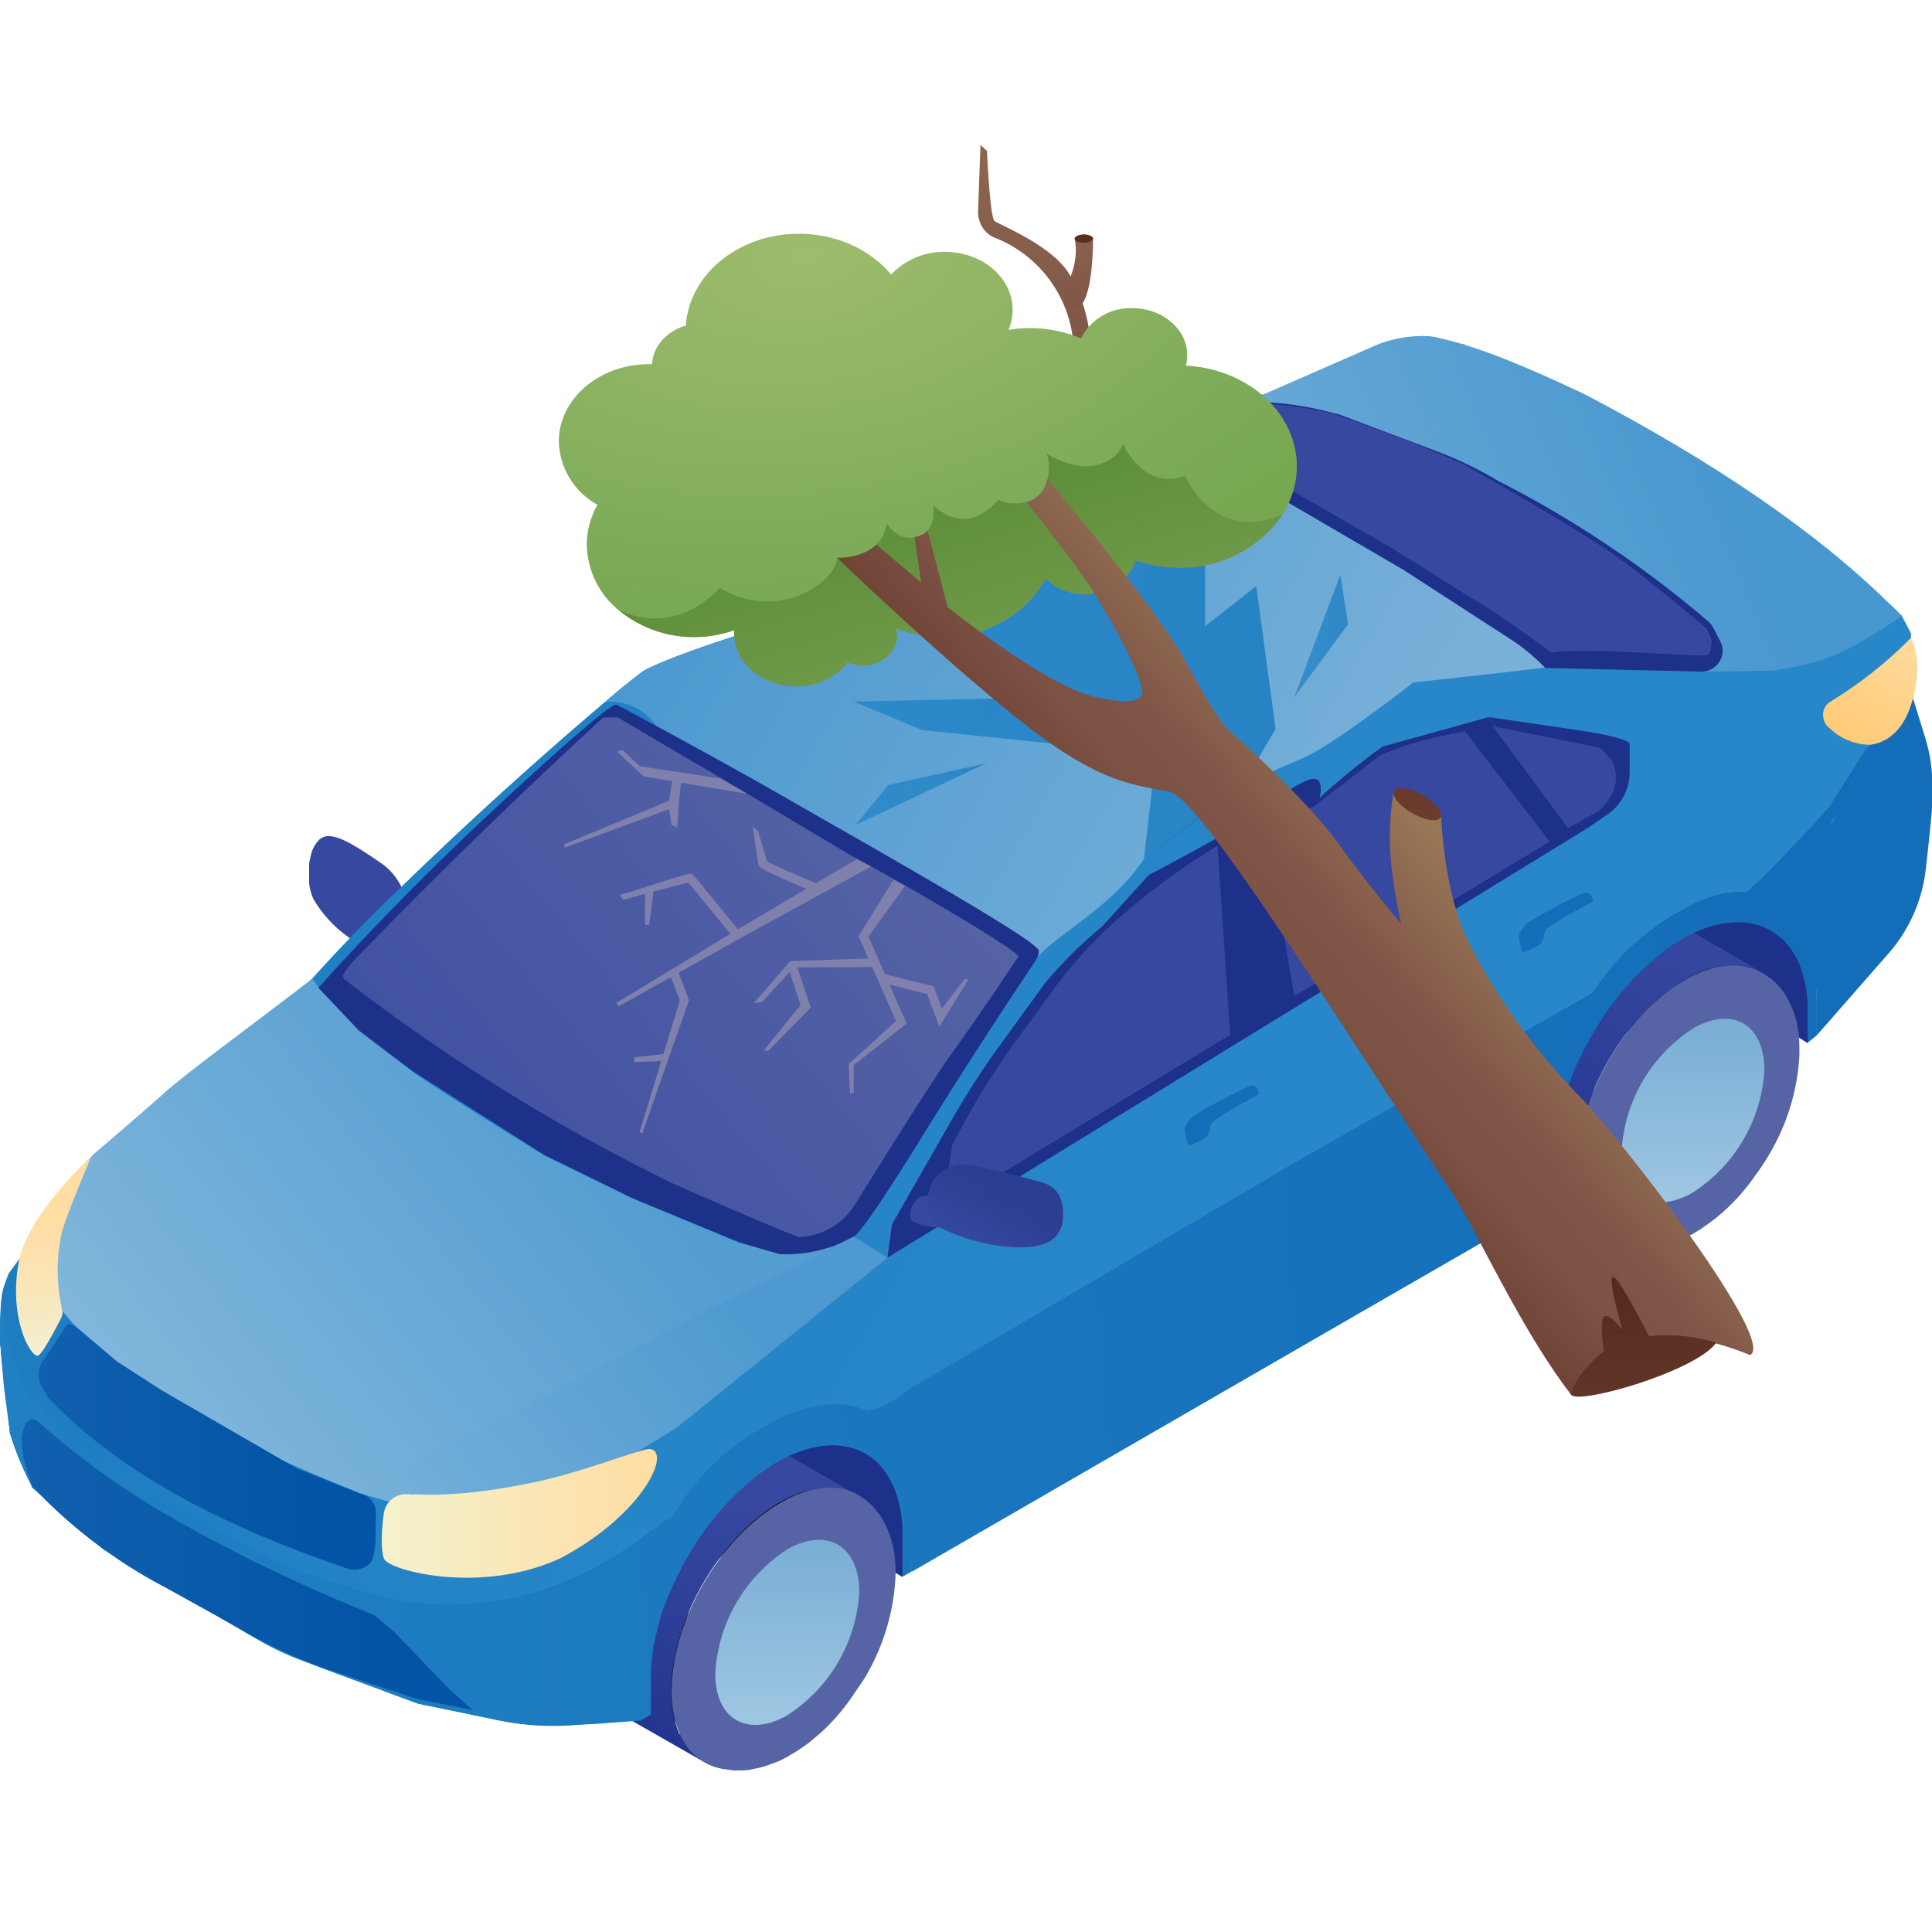
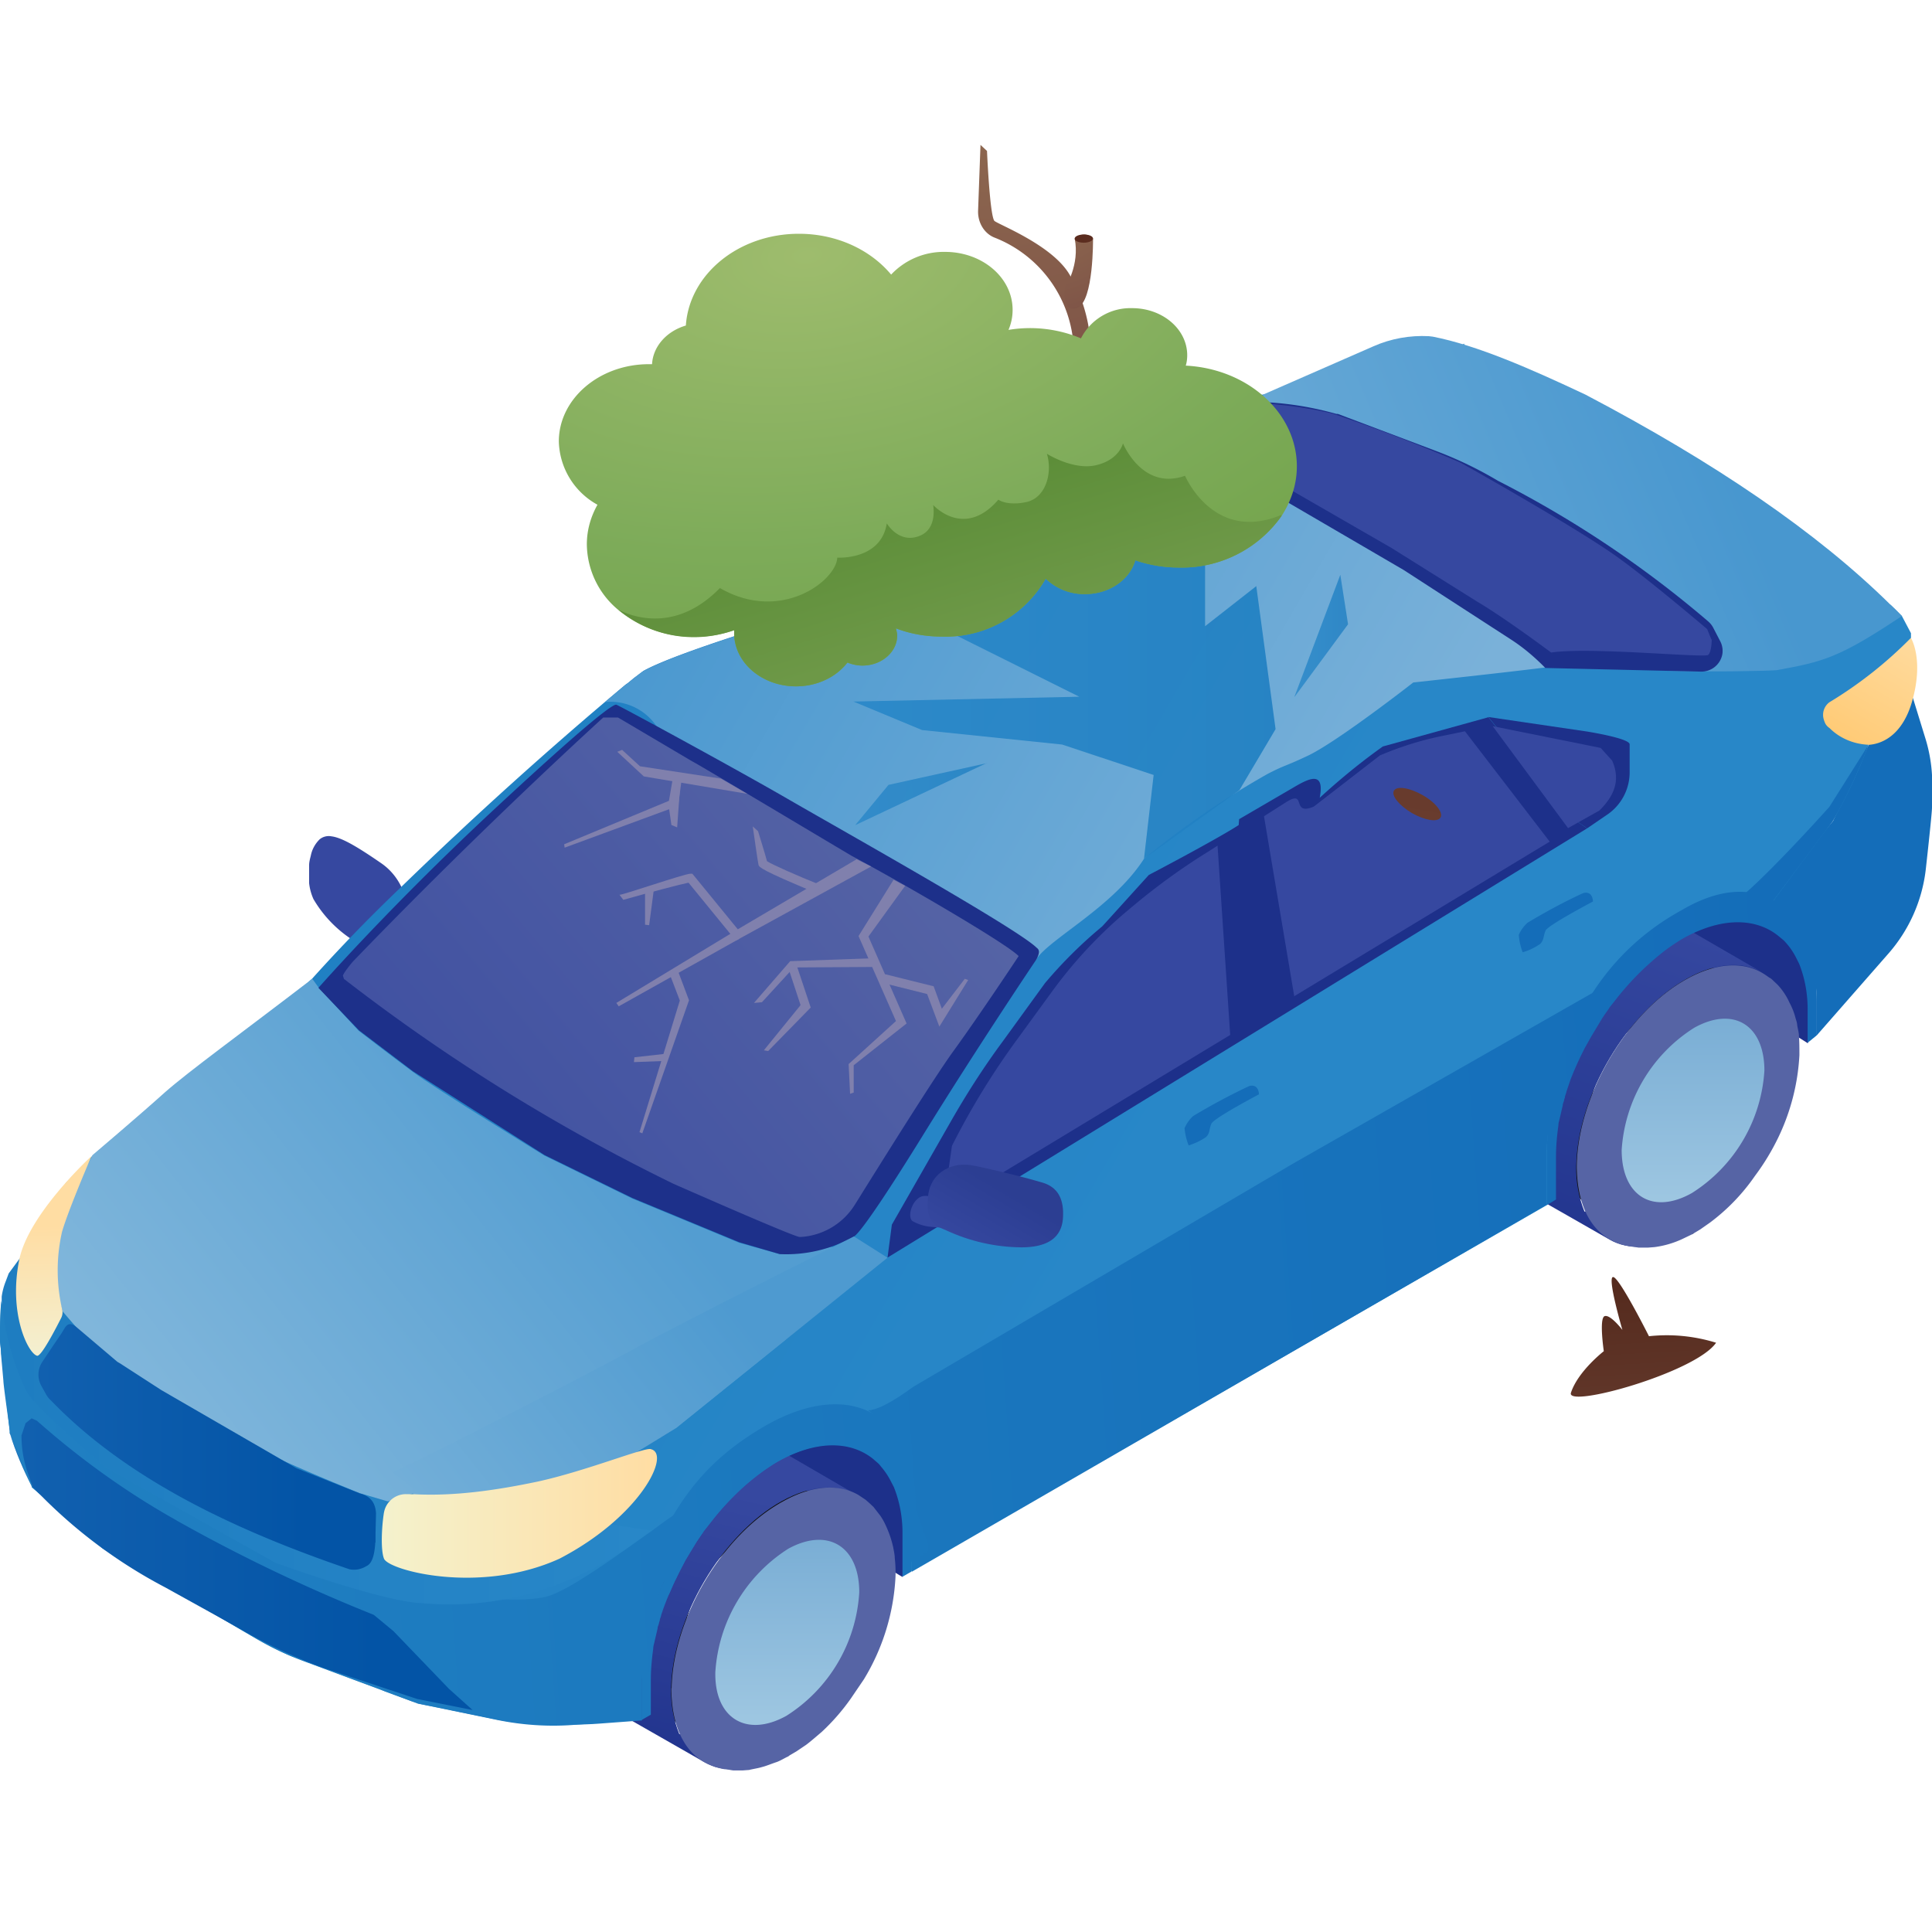
<svg xmlns="http://www.w3.org/2000/svg" width="80" height="80" fill="none" viewBox="0 0 80 80">
  <path fill="url(#a)" d="M44.46 14.43a5.16 5.16 0 0 0-3.3-4.6c-.4-.17-.67-.6-.66-1.09L40.6 6l.27.25s.11 2.61.3 2.89c.1.13 2.35.97 3.1 2.2.76 1.25.85 2.53.85 2.53l-.65.56Z" />
  <path fill="url(#b)" d="M44.1 11.88c.02.03.62-.93.4-2 0 0 .38-.38.76 0 0 0 .03 2.58-.64 2.86-.68.27-.53-.86-.53-.86Z" />
  <path fill="url(#c)" d="M44.88 10.05c.2 0 .38-.08.38-.17 0-.1-.17-.17-.38-.17-.2 0-.38.07-.38.17s.17.17.38.17Z" />
  <path fill="#3648A0" d="M16.76 38.07c0 .19-.01.38-.05.57a.35.35 0 0 1-.08.14.8.8 0 0 1-.1.09c-.23.18-.5.29-.78.34-.13.02-.26.02-.38 0h-.07a1.34 1.34 0 0 1-.43-.12c-.02 0-.05-.03-.1-.06l-.09-.06a5.04 5.04 0 0 1-1.7-1.74 2.18 2.18 0 0 1-.18-.66v-.74c0-.14.04-.28.07-.4.05-.26.18-.49.36-.67.07-.06.15-.1.23-.12a.59.59 0 0 1 .26-.01c.42.05 1.03.4 2.06 1.11.44.3.78.75.95 1.26v.04a.5.5 0 0 1 .04.22v.81Z" />
  <path fill="#1D308A" d="M36.34 60.25c.5.85 1.14 1.73 1.15 3.22l-.12 1.83-24.19-14.53.3-1.8c0-1.5-1.07-2.85-1.54-3.7l24.4 14.99v-.01Z" />
  <path fill="url(#d)" d="M33.53 63.45c-.15-.33-.31-.65-.45-.98.2.49.3 1.01.29 1.54a7.86 7.86 0 0 1-3.63 6.14l.9-.03a6.85 6.85 0 0 0 3.15-5.32c.02-.46-.07-.92-.24-1.34h-.02Z" />
  <path fill="url(#e)" d="M30.65 69.52a5.66 5.66 0 0 0 2.63-4.46 1.85 1.85 0 0 0-.77-1.74l.18.12a1.88 1.88 0 0 1 .77 1.73 5.7 5.7 0 0 1-2.63 4.46 1.84 1.84 0 0 1-1.78.16l-.18-.11a1.8 1.8 0 0 0 1.78-.16Z" />
  <path fill="#141414" d="m34.79 62.37-.67-.39c.74.43 1.2 1.36 1.18 2.67a8.8 8.8 0 0 1-4.04 6.85l.67.38c2.2-1.21 4-4.25 4.04-6.85.02-1.3-.42-2.24-1.18-2.66Z" />
  <path fill="url(#f)" d="m27.14 69.12.04.4a4.3 4.3 0 0 0 .33 1.11l.19.34.11.17.28.29.15.12.28.18c.7.4 1.66.36 2.73-.23a8.79 8.79 0 0 0 4.04-6.85c.02-1.3-.44-2.23-1.19-2.66l-.34-.16a2.48 2.48 0 0 0-.72-.15h-.35l-.23.02a3.82 3.82 0 0 0-.71.18l-.28.11a5.4 5.4 0 0 0-1.34.85c-.1.08-.16.1-.31.27l-.54.56-.26.32c-.15.19-.42.58-.48.67l-.22.35-.2.36-.18.36a9.1 9.1 0 0 0-.56 1.5c0 .07-.1.4-.16.79l-.06.78-.02.31v.01Zm3.69.51c-1.43.8-2.57.08-2.54-1.6a5.7 5.7 0 0 1 2.64-4.45c1.43-.8 2.56-.07 2.53 1.6a5.7 5.7 0 0 1-2.63 4.45Z" />
  <path fill="url(#g)" d="M32.4 70.54a5.66 5.66 0 0 0 2.64-4.46 1.87 1.87 0 0 0-.78-1.74l.2.11a1.88 1.88 0 0 1 .77 1.74 5.71 5.71 0 0 1-2.64 4.46 1.84 1.84 0 0 1-1.77.16l-.2-.12a1.8 1.8 0 0 0 1.78-.15Z" />
  <path fill="url(#h)" d="m29.47 68.6.02-.14c-.06.3-.1.61-.1.92-.02 2.08 1.38 2.97 3.2 1.98a7.1 7.1 0 0 0 3.27-5.56c.03-2.08-1.38-2.97-3.19-1.98-.32.18-.62.4-.89.65l.11-.1c.3-.26.6-.49.95-.68 1.88-1.07 3.39-.1 3.36 2.13a7.51 7.51 0 0 1-3.48 5.9c-1.9 1.06-3.4.1-3.37-2.13 0-.33.04-.66.11-.99Z" />
  <path fill="url(#i)" d="M29.36 69.39a7.15 7.15 0 0 1 3.28-5.56c1.8-.99 3.23-.1 3.2 1.98a7.15 7.15 0 0 1-3.29 5.56c-1.8 1-3.2.1-3.19-1.98Zm3.2 1.64a6.44 6.44 0 0 0 2.98-5.05c.02-1.9-1.29-2.7-2.89-1.8a6.43 6.43 0 0 0-2.99 5.04c-.02 1.9 1.3 2.7 2.89 1.8v.01Z" />
  <path fill="url(#j)" d="M29.2 69.76c-.04 2.36 1.54 3.36 3.58 2.25a8.01 8.01 0 0 0 3.73-6.29c.03-2.36-1.57-3.36-3.59-2.24-.36.2-.7.44-1.01.72a8.55 8.55 0 0 0-2.58 4.5.43.43 0 0 1 0 0c-.08.35-.13.7-.13 1.06Zm3.5 1.98c-1.88 1.03-3.4.08-3.36-2.13.01-.33.05-.66.11-.99.05-.18.1-.43.16-.61l.1-.34.14-.33c.14-.35.3-.69.5-1.01.1-.2.28-.45.39-.62.1-.18.25-.35.4-.54.13-.18.22-.28.46-.53l.28-.27c.3-.26.62-.48.96-.68 1.89-1.02 3.4-.07 3.36 2.13a7.53 7.53 0 0 1-3.48 5.9v.02h-.01Z" />
  <path fill="url(#k)" d="M24.43 68c.06-3.8 1.31-5.97 4.6-7.79 1.21-.67 2.3-.72 3.1-.25l3.34 1.94c-.8-.46-1.89-.41-3.1.26-2.47 1.37-4.53 4.85-4.58 7.75-.02.65.1 1.3.34 1.9.57-.08 1.1-.26 1.6-.54l2.51 1.43c-1.2.67-2.29.72-3.07.27l-3.36-1.92c-.85-.48-1.37-1.54-1.34-3.05l-.04-.01Z" />
  <path fill="url(#l)" d="M28.9 69.94c.04-2.55 1.83-5.6 4.02-6.8 2.2-1.22 3.94-.13 3.89 2.42-.05 2.54-1.85 5.6-4.03 6.8-2.19 1.22-3.93.12-3.88-2.42Zm3.9 1.56a7.04 7.04 0 0 0 3.26-5.54c.03-2.08-1.39-2.96-3.16-1.98a7.07 7.07 0 0 0-3.28 5.54c-.03 2.08 1.39 2.96 3.16 1.98h.02Z" />
  <path fill="#5664A5" d="M27.8 69.9c0 1.51.5 2.57 1.35 3.06l.2.1.24.1c.14.04.28.08.42.1.1 0 .25.04.36.05h.38l.27-.02c.15-.04.37-.07.53-.12.17-.04.43-.15.62-.21.18-.07.33-.17.47-.23l.05-.04.29-.17.4-.27c.2-.15.45-.37.64-.53a8.78 8.78 0 0 0 1.22-1.4l.53-.78a9.04 9.04 0 0 0 1.31-4.23c.01-.26 0-.53-.03-.8 0-.13-.04-.3-.06-.42a4.37 4.37 0 0 0-.32-.94 2.57 2.57 0 0 0-.22-.39l-.28-.36-.17-.16-.16-.14-.3-.2c-.8-.46-1.9-.41-3.1.26-2.53 1.37-4.58 4.85-4.63 7.75Z" />
  <path fill="url(#m)" d="m34.08 67.56-.04-.04c.1.04.18.1.26.16l-.22-.13v.01Z" />
  <path fill="url(#n)" d="M29.62 69.26c-.03 1.9 1.3 2.7 2.94 1.79a6.5 6.5 0 0 0 3.02-5.12c0-1.9-1.3-2.7-2.94-1.8a6.55 6.55 0 0 0-3.02 5.12Z" />
  <path fill="#1D308A" d="M73.82 38.6c.5.85 1.14 1.74 1.16 3.23l-.12 1.37-22.28-14.12-.66-1.92c0-1.5-1.06-2.84-1.53-3.7L73.83 38.6Z" />
  <path fill="url(#o)" d="M71.01 41.8c-.15-.33-.31-.65-.45-.98.2.48.3 1 .29 1.53a7.86 7.86 0 0 1-3.63 6.15l.9-.04a6.85 6.85 0 0 0 3.16-5.32c.01-.46-.07-.91-.25-1.34h-.01Z" />
  <path fill="url(#p)" d="M68.13 47.87a5.69 5.69 0 0 0 2.63-4.46 1.87 1.87 0 0 0-.77-1.74l.18.11a1.87 1.87 0 0 1 .77 1.72 5.71 5.71 0 0 1-2.63 4.46 1.84 1.84 0 0 1-1.78.15l-.18-.1a1.78 1.78 0 0 0 1.78-.14Z" />
  <path fill="#141414" d="m72.28 40.72-.67-.38c.74.43 1.2 1.35 1.18 2.66a8.8 8.8 0 0 1-4.04 6.85l.67.39c2.2-1.22 4-4.26 4.04-6.86.01-1.3-.44-2.24-1.18-2.66Z" />
  <path fill="url(#q)" d="m64.63 47.48.03.4a4.32 4.32 0 0 0 .33 1.1c.05.12.13.25.19.35l.12.16.27.3.16.12.27.17c.71.41 1.67.36 2.73-.22A8.79 8.79 0 0 0 72.77 43c.02-1.3-.44-2.23-1.18-2.66l-.34-.16a2.47 2.47 0 0 0-.73-.16h-.34l-.23.03a3.81 3.81 0 0 0-.72.17l-.27.12a5.41 5.41 0 0 0-1.34.84l-.32.28-.53.56c-.09.09-.18.21-.27.32-.15.18-.41.57-.48.67l-.22.34-.2.36-.18.37a9.1 9.1 0 0 0-.56 1.5c0 .06-.1.39-.15.78-.04.26-.06.52-.07.78l-.02.33Zm1.15-1.12a5.71 5.71 0 0 1 2.63-4.46c1.43-.79 2.57-.07 2.54 1.6a5.74 5.74 0 0 1-2.63 4.48c-1.43.79-2.57.07-2.54-1.62Z" />
  <path fill="url(#r)" d="M69.9 48.88a5.7 5.7 0 0 0 2.62-4.46 1.87 1.87 0 0 0-.77-1.74l.19.11a1.88 1.88 0 0 1 .77 1.74A5.7 5.7 0 0 1 70.08 49a1.84 1.84 0 0 1-1.77.16l-.2-.12a1.8 1.8 0 0 0 1.78-.15Z" />
  <path fill="url(#s)" d="m66.96 46.95.02-.15c-.06.3-.1.62-.1.93-.02 2.08 1.39 2.97 3.2 1.98a7.1 7.1 0 0 0 3.27-5.55c.02-2.08-1.39-2.97-3.2-1.98-.32.18-.62.4-.89.64l.11-.1c.3-.25.6-.48.95-.68 1.89-1.06 3.39-.1 3.36 2.13a7.56 7.56 0 0 1-3.48 5.9c-1.9 1.07-3.4.1-3.37-2.13.01-.33.05-.66.12-.99Z" />
  <path fill="url(#t)" d="M66.87 47.76a7.1 7.1 0 0 1 3.25-5.57c1.81-.99 3.22-.1 3.2 1.98a7.15 7.15 0 0 1-3.29 5.56c-1.78.99-3.2.1-3.16-1.96Zm3.16 1.6a6.45 6.45 0 0 0 3-5.02c.03-1.9-1.28-2.7-2.88-1.81a6.49 6.49 0 0 0-3 5.05c-.03 1.9 1.28 2.71 2.88 1.81v-.02Z" />
  <path fill="url(#u)" d="M66.67 48.1c-.03 2.37 1.55 3.37 3.59 2.25a8.01 8.01 0 0 0 3.72-6.28c.04-2.36-1.56-3.36-3.58-2.25-.37.2-.7.45-1.02.73a8.55 8.55 0 0 0-2.57 4.5.42.42 0 0 1 0 0c-.08.35-.13.7-.14 1.06Zm3.52 1.94c-1.9 1.02-3.4.07-3.37-2.13.01-.34.05-.67.11-1l.15-.6.12-.35.12-.33c.15-.34.31-.67.5-.98.11-.2.28-.45.4-.63.1-.17.25-.34.39-.53s.23-.28.47-.53l.28-.27c.3-.26.61-.48.95-.68 1.9-1.02 3.4-.08 3.37 2.13a7.56 7.56 0 0 1-3.48 5.9h-.01Z" />
  <path fill="url(#v)" d="M61.92 46.35c.05-3.8 1.3-5.96 4.58-7.78 1.22-.67 2.32-.72 3.11-.25l3.35 1.94c-.8-.46-1.9-.41-3.1.26-2.48 1.37-4.54 4.85-4.59 7.75-.02.65.1 1.3.34 1.9.57-.08 1.1-.26 1.6-.54l2.52 1.43c-1.2.67-2.3.72-3.08.27l-3.36-1.92c-.85-.48-1.36-1.54-1.35-3.05l-.03-.01Z" />
  <path fill="#5664A5" d="M65.29 48.26c0 1.5.5 2.56 1.35 3.05l.19.1.24.1c.12.04.3.08.42.1l.36.05h.4l.26-.02a3.92 3.92 0 0 0 1.14-.33l.46-.22.04-.03.25-.15.4-.28a8.26 8.26 0 0 0 1.87-1.94 9.67 9.67 0 0 0 .97-1.6 8.96 8.96 0 0 0 .87-3.4c0-.27 0-.54-.02-.8 0-.13-.05-.3-.07-.43-.01-.13-.04-.2-.07-.3a2.75 2.75 0 0 0-.25-.64 2.7 2.7 0 0 0-.5-.75l-.17-.16c-.05-.05-.1-.1-.17-.13a3.19 3.19 0 0 0-.3-.2c-.8-.46-1.89-.42-3.1.25-2.47 1.35-4.53 4.83-4.57 7.74v-.01Z" />
  <path fill="url(#w)" d="m70.1 51.08.02-.02-.04.02h.01Z" />
  <path fill="url(#x)" d="M67.15 47.62c0 1.9 1.28 2.7 2.91 1.78a6.47 6.47 0 0 0 3-5.07c0-1.89-1.28-2.68-2.91-1.77a6.47 6.47 0 0 0-3 5.06Z" />
  <path fill="url(#y)" d="M80 33.44c0 .26-.26 2.58-.26 2.58a6.4 6.4 0 0 1-1.54 3.46l-2.97 3.39v-1.4c0-2-1.2-3.35-2.46-3.8L75.9 34l1.5-3.2.7-.6 1.11-1.3.53 1.72c.18.6.27 1.21.27 1.83v1Z" />
  <path fill="url(#z)" d="M79.2 28.87v.03l-.55.64-.1.12-.46.53-.7.59-.02.05c0 .01 0 .03-.02.04l-.01.03v.02a20.95 20.95 0 0 1-1.44 3.06l-.07.09v.01c-.29.37-.88 1.17-1.48 1.98l-.91 1.23-.27.36a3.06 3.06 0 0 0-1.1-.18c-.15 0-.3.01-.46.04h-.03c-.68.12-1.34.37-1.94.73l-.07.05a9.96 9.96 0 0 0-2.42 2.08c-1.84 2.1-3.08 5.03-3.08 7.55v1.97l-3.87 2.23-.73.42-21.72 12.5-.03.02v-1.98c0-1.94-.76-3.26-1.95-3.75a2.4 2.4 0 0 0-.3-.1 2.1 2.1 0 0 0-.58-.1h-.45l-.1.01c-.79.05-1.56.3-2.23.73l-.06.04a9.56 9.56 0 0 0-1.96 1.56l-.05.06-.08.09a12.4 12.4 0 0 0-1.53 1.98v.01a11.84 11.84 0 0 0-1.89 5.92v1.66l-.41.04-2.17.16-.33.02h-.03c-1.1.05-2.22-.03-3.3-.26l-2.14-.44-.56-.11-.28-.05h-.01l-.04-.02-1.35-.5-.23-.1-.71-.26-.14-.05-2.05-.77a.2.2 0 0 1-.06-.02l-.45-.17-.27-.1c-.41-.18-.8-.37-1.19-.6l-.48-.27-.03-.02-.59-.34-.01-.01-4.14-2.43c-.02 0-.04-.02-.05-.03l-1.24-.72-.01-.01-.02-.01-2.62-2.27-.02-.01-.3-.26v-.08l-.06-.13-.02-.04C1.1 61 .84 60.47.65 60l-.04-.09v-.01a5.2 5.2 0 0 1-.2-.63c0-.03-.27-1.9-.27-2.1l-.1-1.12c0-.16-.02-.3-.03-.4L0 55.54v-.5h.01l.02.02.04.02c0-.33 0-.67.03-1v-.03l.01-.17v-.16c.03-.19.32-.2.36-.35.02-.06-.24-.19-.2-.3l.07-.14.04-.11v-.06l.1.12.17.21.02.03.03.03.31-.74.55-1.3 1.17-2.13 1.02-1.04.07-.07.1-.08c.4-.35 1.98-1.7 2.92-2.53.95-.85 1.82-.37 4.35-2.33.47-.36 1.15-1.94 1.73-2.4a68.62 68.62 0 0 1 3.7-3.81 170.75 170.75 0 0 1 9.28-8.37l.1-.07.23-.19.04-.03.03-.02.34-.26c1.42-.79 6.37-2.25 6.37-2.25l.63-1.5 8.92-3.95s2.45-2.43 3.54-3.09l.3-.15 5.9-.5 5.57-1.15 1.58-.47 1.13-.46.05-.03v.04l-.32 1.32 4.82 1.73 6 5.45 4.26 1.02 2.9 1.26.19.18.27.27.01.02.37.7V28.12a3.73 3.73 0 0 1 .05.5v.08l.02.15a.1.1 0 0 1 0 .02Z" />
  <path fill="url(#A)" d="M64.01 27.64h-.04c-1.38.18-5.45.62-5.45.62s-3.16 2.47-4.38 3.04c-1 .47-.88.35-1.64.74a35.34 35.34 0 0 0-5.13 3.52c-1.26 1.97-3.82 3.26-4.44 4.13v.02c-.13.16-.42.16-.84.02-1.5-.49-4.68-2.68-7.93-4.95-2.55-1.78-5.13-3.6-6.97-4.7a2.3 2.3 0 0 0-2.14-1.01l.85-.71.1-.07.23-.19.04-.04.04-.03.29-.22h.01l.03-.02c1.42-.79 6.37-2.25 6.37-2.25l.63-1.5 8.92-3.95s2.45-2.43 3.54-3.09l.45.18 1.7.66 1.51.55.02.01 8.53 3.1 2.18.78.74 1.13 1.8 2.74.98 1.5v-.01Z" />
  <path fill="url(#B)" d="M52.3 16.35c-.3 1.6 15.38 11.39 16.83 11.43 1.86.05 4.13 0 4.44-.03 1.92-.35 2.57-.5 5.18-2.24l-.27-.27-.2-.2c-3.04-3-7.26-5.88-12.63-8.7-2.27-1.07-4.48-2.04-6.32-2.4l-.17-.02c-.78-.04-1.57.1-2.29.42l-4.57 2Z" />
-   <path fill="url(#C)" d="M28.47 63.63a11.54 11.54 0 0 0-1.9 5.93v1.66l-2.9.22c-1 .07-2.01 0-3-.2l-3.35-.7-3.92-1.44c-1.22-.46-2.4-1.01-3.51-1.67l-5.6-3.27-2.92-2.56a12.84 12.84 0 0 1-.96-2.34c0-.02-.4-3.25-.4-3.73v-.48l.04-1.2.05-.3c.03-.22.2-.53.29-.73l-.05.17.42-.31-.1.44.13.87.25 1.25.14.2.21-.03.98-.43.23-.62-.05-.28-.3-.77.43-.08.62.18 2.3 3.94 7.55 4.59 3.12-1 .8.66.03.24-1 .24-.2.72.89 1.86 1.37.48 3.43-.1 1.88-.6.63-.41.95-.96 1.96.32 1.48.24h-.02Z" />
  <path fill="url(#D)" d="m28.84 62.14 1.29-.65c-.63.65-1.19 1.36-1.67 2.13a11.54 11.54 0 0 0-1.89 5.93v1.66l-2.89.22c-1.02.07-2.04 0-3.04-.2l-3.05-.63c-.19-.04-.38-.1-.56-.16l-4.47-1.66c-.67-.25-1.31-.55-1.93-.91l-4.66-2.73a20.95 20.95 0 0 1-3.17-2.28l-1.44-1.25-.03-.04c-.1-.32-.79-1.7-.9-2.2a1714.16 1714.16 0 0 0-.4-3.8v-.48c-.01-.22-.01-.75.03-1.2.26 1.27.6 2.51 1.01 3.74.36.7 3.27 3.14 3.27 3.14l7.12 3.99a32 32 0 0 0 4.98 1.12c1.73.13 4.85.65 6.24.26.9-.25 2.8-1.64 4.32-2.71.6-.45 1.21-.87 1.85-1.25l-.01-.04Z" />
  <path fill="url(#E)" d="M28.84 62.14c-.64.38-1.26.8-1.85 1.25-1.5 1.06-3.42 2.46-4.32 2.71-1.4.38-4.52-.15-6.24-.27-1.7-.23-3.36-.6-4.99-1.11l-7.1-3.99s-2.92-2.43-3.28-3.15a31.1 31.1 0 0 1-1-3.72C0 54.3 0 54.83 0 55.05v.48l.4 3.73a.2.2 0 0 0 0 .07c0 .05.46.8.48.88v-.76l.17-.5.26-.22.22.1 2.67 2.37 6.98 3.92 4.32 1.75.82.66 2.3 2.4.95.9c1.7.5 3.5.67 5.26.54l1.75-.13V69.6c.08-2.1.73-4.16 1.89-5.93.48-.76 1.03-1.48 1.66-2.13l-1.28.65-.01-.04Z" />
  <path fill="url(#F)" d="m65.94 41.11 1.2-.75c-1.84 2.13-3.1 5.03-3.1 7.55v1.98L37.76 65.08V63.1c0-2.28-1.04-4.25-1.82-4.7.55-.02 1.45-.67 1.9-.99l15.74-9.25 12.37-7.05Z" />
  <path fill="url(#G)" d="M77.39 30.8c-.42 1.1-.91 2.18-1.5 3.2l-2.73 3.66a3.27 3.27 0 0 0-1.6-.12l.12-.08c1.15-.78 4.07-4.05 4.07-4.05l1.64-2.6Z" />
  <path fill="url(#H)" d="M27.25 59.13h.73l4.54-3.65 1.96-3.85-2.2.3-1.68-.47-4.42-1.83-3.64-1.78s-4.56-2.8-5.45-3.47c-.89-.66-2.24-1.7-2.24-1.7L13.2 40.9l-.27-.37c-3 2.3-5.1 3.82-6.1 4.7-1.11 1-3 2.6-3 2.6l-.85 1.64-1.09 2.13.42 1.72.29.99L3.7 55.6l1.8 2.65 5.64 3.1 3.5.99-.6.47 3.06-.97s5.67-.7 6.3-.99l3.86-1.73h-.01Z" />
  <path fill="url(#I)" d="m19.57 70.81-.98-.88-2.3-2.39-.81-.67-.22-.09a68.33 68.33 0 0 1-7.93-3.81l-.03-.02c-2.07-1.16-4-2.55-5.77-4.12l-.22-.1-.25.2-.17.51c0 .52.08 1.03.25 1.52l.22.63.08.07a20.76 20.76 0 0 0 5.4 4.07l3.07 1.7c1.1.64 2.25 1.18 3.44 1.62l3.92 1.3 2.3.46Z" />
  <path fill="#1D308A" d="M13.19 40.9s2.92-3.33 7.18-7.3c4.17-3.88 5.03-4.45 5.15-4.42.13.04 4.96 2.66 7.2 3.96 2.25 1.3 9.42 5.32 10.2 6.1.14.1.13.22 0 .48 0 0-2.42 3.59-4.71 7.3-2.29 3.7-2.75 4.13-2.85 4.18a5.69 5.69 0 0 1-3.07.73l-1.68-.49-4.42-1.83-3.64-1.78-5.45-3.47-2.24-1.7-1.67-1.75ZM64 27.66l6.43.15a.88.88 0 0 0 .89-.73.86.86 0 0 0-.09-.53l-.28-.54a.9.9 0 0 0-.23-.29 44.3 44.3 0 0 0-8.69-5.81 16.1 16.1 0 0 0-2.55-1.23l-4.08-1.54h-.06a13.27 13.27 0 0 0-3.97-.5c-1.98.12-4.66.45-4.66.45l-.37.2 4.18 1.97c.49.22.96.48 1.43.74l6.17 3.6 4.43 2.87c.53.34 1.01.75 1.45 1.2v-.01Z" />
  <path fill="url(#J)" d="m79.2 28.89-1.12 1.31-.7.59c.05-.09.8-1.42 1.74-2.83.03.47.08.91.08.91v.01Z" />
  <path fill="url(#K)" d="M14.25 40.54a78.15 78.15 0 0 0 13.64 8.48s4.99 2.2 5.22 2.2h.05a2.84 2.84 0 0 0 2.24-1.34c1.13-1.81 3.23-5.18 4.06-6.33 1.16-1.6 2.72-3.96 2.72-3.96-.5-.52-4.73-2.98-6.93-4.16-2.17-1.29-6.47-3.86-6.58-3.9l-3.08-1.82h-.61s-5.02 4.55-10.38 10.12c-.4.48-.4.57-.4.57l.05.16v-.03Z" />
  <path fill="#3648A0" d="M70.88 26.46s0 .54-.15.66c-.16.13-4.9-.34-6.5-.1-2.1-1.56-3.05-2.1-3.05-2.1l-3.56-2.23-5.9-3.4-4.68-2.17c.29.06.58.06.87 0 .94-.2 1.9-.35 2.85-.44 1.48-.04 2.96.11 4.4.44a67.3 67.3 0 0 1 5.32 2.04c.27.15 4.6 2.58 6.37 3.82 1.33.93 3.84 3.07 3.84 3.07l.18.44.02-.03Z" />
  <path fill="#146DB9" d="M52.12 45.32s-1.86.98-1.96 1.21c-.1.23-.05.4-.23.56-.22.15-.46.26-.71.34a2.53 2.53 0 0 1-.17-.72c.09-.19.2-.36.36-.5.75-.45 1.53-.87 2.32-1.24.4-.1.4.34.4.34v.01ZM65.96 37.33s-1.86.98-1.96 1.2c-.1.23-.06.4-.23.56-.22.15-.46.27-.72.34a2.53 2.53 0 0 1-.16-.72c.08-.19.2-.35.36-.5.75-.45 1.52-.87 2.31-1.23.4-.1.4.34.4.34Z" />
  <path fill="#1D308A" d="m65.72 34.3.79-.54a2.12 2.12 0 0 0 .97-1.76v-1.18c0-.25-1.77-.53-1.77-.53l-4.08-.6 3.25 4.04.84.57Z" />
  <path fill="#1D308A" d="M36.74 52.08 65.72 34.3l-.84-.57-3.25-4.03-4.37 1.21c-.2.15-2.57 1.77-4.82 4.41l2.02-1.58c.63-1.97-.16-1.57-.92-1.12l-2.23 1.3-.02.25c-1.12.7-3.72 2.06-3.72 2.06l-1.93 2.13a18.66 18.66 0 0 0-2.37 2.35l-1.74 2.4c-.8 1.08-1.53 2.22-2.2 3.4l-2.4 4.2-.18 1.37Z" />
  <path fill="#3648A0" d="m39.38 49.85 24.79-15-3.51-4.57-.82.17c-.93.18-1.83.46-2.7.83L54.4 33.4c-.96.4-.27-.74-1.15-.18l-3.31 2.1c-1.14.71-2.21 1.5-3.23 2.37l-.12.1a18.84 18.84 0 0 0-3.03 3.27l-1.45 1.99a31.14 31.14 0 0 0-2.56 4.14l-.13.25-.23 1.6.19.81Z" />
  <path fill="#1D308A" d="m50.4 34.78.56 8.38 2.66-1.74-1.33-7.91-1.9 1.26Z" />
  <path fill="#3648A0" d="m64.93 34.29 1.3-.73c.57-.57.9-1.2.53-2.06l-.48-.53-4.47-.9 3.12 4.22Z" />
  <path fill="url(#L)" d="m4.32 60.73 7.11 3.99s4.2 1.53 5.94 1.66h.05c3.1.3 6.19-.6 8.72-2.4l.83-.6-1.95-.3-.96.94-.62.42-1.89.6-3.43.1-1.63-.42-.61-.2V62.8l.45-.55-1.43-.42C10.5 60.05 5.2 57.64 3.2 55l-.57-.6-.23.6-.97.44-.22.02.15-.24-.2-1.15-.13-.87L1 51.86l-.64.87-.12.32c-.08.2-.14.42-.17.64v.18a11.2 11.2 0 0 0 1.01 3.72c.36.71 3.27 3.15 3.27 3.15l-.03-.01Z" />
  <path fill="url(#M)" d="M.4 59.33c.24.78.56 1.53.93 2.25v-.05c-.1-.3-.79-1.7-.92-2.2Z" />
  <path fill="url(#N)" d="M15.55 63.87v-.39l.02-.81c-.02-.35-.15-.7-.67-.83l-2.49-.99-.13-.05-5.6-3.24-1.7-1.1-.12-.07-1.65-1.4c-.18-.15-.36-.27-.53 0l-.14.23-.36.53-.42.63a.96.96 0 0 0-.04 1.02l.2.36a1 1 0 0 0 .2.24c3.06 3.17 7.42 5.3 12.35 6.98.24.05.49 0 .7-.13.24-.1.34-.47.37-.98Z" />
  <path fill="url(#O)" d="m16.28 60.97 2.31-1.14s5.63-2.86 7.71-4c2.09-1.15 9.06-4.63 9.06-4.63l1.39.88L28 59.13l-1.24.76-3.63 2.2-3.69 1.15-2.34-1.38-.03-.24-.78-.64h-.02Z" />
  <path fill="url(#P)" d="M64.05 47.9v2l.38-.23v-1.76c0-.44.04-.88.1-1.31 0-.1.03-.18.05-.27l.13-.56c0-.08.05-.15.06-.24l.03-.09c0-.07.05-.15.06-.23l.18-.53.13-.32.14-.32.15-.32.16-.32.27-.48.18-.3.27-.45.1-.15.19-.27c0-.02.02-.03.03-.05l.2-.25a11.51 11.51 0 0 1 1.98-2.01c.25-.2.51-.37.78-.54 1.6-.92 3.04-.92 4-.16l.23.19.05.05.08.09a2.87 2.87 0 0 1 .4.6l.12.24c.25.63.36 1.3.35 1.97v1.3l.38-.31v-1.43c0-3.55-2.19-5.76-5.6-3.75-4.2 2.3-5.58 6.67-5.58 10.22Z" />
  <path fill="url(#Q)" d="M27.5 65.45c.04-.12.16.67.2.57l.14-.32.15-.32.16-.32.24-.46.18-.3.27-.45.1-.15.19-.27c0-.02.02-.03.03-.05l.2-.25a10.92 10.92 0 0 1 2.03-2.06c.25-.2.51-.37.78-.53 1.6-.93 3.04-.93 4-.17l.23.2.05.05.08.09a2.87 2.87 0 0 1 .4.6l.11.24c.25.62.37 1.3.36 1.97v1.28l.39-.15.73-.47-.6-1.69c0-4.01-2.76-5.45-6.25-3.44-2.2 1.28-3.62 2.87-4.75 5.67 0 .37.2.62.62.73h-.03Z" />
  <path fill="url(#R)" d="M26.57 69.56v1.66l.38-.22v-1.44c0-.43.04-.87.1-1.3 0-.1.03-.18.05-.27l.13-.56c0-.09.05-.15.06-.24l.03-.09c0-.07.05-.15.06-.23a10.53 10.53 0 0 1 .32-.85l.14-.32c.04-.11.09-.21.15-.32l.15-.32.24-.46.18-.3.28-.45.1-.15.18-.27a.16.16 0 0 1 .03-.04l.2-.26.2-.25a11.51 11.51 0 0 1 1.05-1.14l.11-.11a10.34 10.34 0 0 1 1.43-1.07c1.6-.92 3.04-.92 4-.16l.22.19.05.05.08.1a2.97 2.97 0 0 1 .4.6l.12.23c.25.62.37 1.3.36 1.97v1.75l.38-.22V63.1c0-3.56-2.52-5-5.6-3.2-3.1 1.8-5.59 6.11-5.58 9.67v-.01Z" />
  <path fill="#3648A0" d="M38.46 50.79a1.9 1.9 0 0 1-.68-.23c-.2-.17-.05-.77.3-.98.34-.22 1.28.26 1.44.17.15-.08 1.12.32 1.12.32l-.31.69c-.59.08-1.2.11-1.87.03Z" />
  <path fill="url(#S)" d="M40.38 48.28c-.9-.22-1.84.23-1.95 1.24-.14 1.2.42 1.27.76 1.43.97.45 2.02.69 3.1.7 1.54 0 1.73-.8 1.73-1.36v-.14c-.03-.65-.32-1.02-.85-1.18-1.14-.34-2.77-.69-2.77-.69h-.03Z" />
  <path fill="url(#T)" d="M2.54 54.56a.53.53 0 0 0 .03-.36 7.17 7.17 0 0 1 0-3.2c.27-.93 1.22-3.13 1.22-3.13S1.19 50.25.8 52.15c-.46 2.22.36 3.9.74 3.99.18.02.77-1.13 1-1.58Z" />
  <path fill="url(#U)" d="M15.9 62.63a.92.92 0 0 1 .92-.76h.28c1.73.1 3.54-.18 5.16-.52 2.06-.45 4.51-1.46 4.7-1.34.83.21-.46 2.8-3.79 4.53-3.29 1.5-7.08.49-7.27 0-.14-.35-.1-1.3 0-1.92Z" />
  <path fill="url(#V)" d="M79.13 26.41a17.22 17.22 0 0 1-3.38 2.67.65.65 0 0 0-.26.53c0 .1.03.2.07.3.04.1.1.17.2.24.43.43 1.02.67 1.64.69.39-.03 1.38-.26 1.81-1.92.44-1.66-.08-2.5-.08-2.5Z" />
  <path fill="#8080AD" d="m30.47 38.95-1.96-2.4c-.35.07-1.6.4-2.7.71l-.16-.21c.06.04 2.69-.87 2.93-.87h.09l1.88 2.3 4.92-2.9.6.3-5.6 3.07ZM35.2 45.29l-.06-1.23 1.96-1.78-1.55-3.52L37 36.43l.48.25-1.52 2.1 1.58 3.6-2.19 1.73v1.13l-.14.05Z" />
  <path fill="#8080AD" d="m31.55 41.5-.33.03 1.5-1.73 3.4-.12v.36l-3.25.02-1.32 1.44ZM38.9 42.52l-.51-1.36-1.84-.46.1-.36 2.01.5.34.93.95-1.24.14.05-1.2 1.94ZM26.88 38.31l-.17-.02v-1.5h.37l-.2 1.52ZM30.94 32.87l-4.28-.72-1.1-1.02.2-.08.74.68 3.35.51 1.09.63Z" />
  <path fill="#8080AD" d="m23.38 35.1-.02-.14 4.34-1.8.18-1.05.36.06-.16 1.2-4.7 1.73Z" />
  <path fill="#8080AD" d="m27.8 34.15-.12-.84.5-1.02-.14 1.97-.24-.1ZM31.8 43.52l-.17-.03 1.52-1.87-.52-1.58.34-.12.6 1.8-1.76 1.8ZM33.81 36.98c-2.32-.96-2.36-1.07-2.4-1.16-.03-.12-.2-1.32-.24-1.6l.22.2s.33 1.07.37 1.24c.21.14 1.25.6 2.2.98l-.15.34ZM25.62 41.67l-.1-.14 4.9-2.97.18.32-4.98 2.79Z" />
  <path fill="#8080AD" d="m26.6 46.93-.12-.05 1.67-5.45-.46-1.2.34-.14.5 1.33-1.93 5.5Z" />
  <path fill="#8080AD" d="m26.25 43.98.02-.2 1.33-.15-.03.3-1.32.05Z" />
  <path fill="url(#W)" d="m52.82 30.2-.8-5.93-2.12 1.66v-5.45l-11.37 5.3 6.16 3.07-9.35.2 2.84 1.18 5.8.6 3.79 1.26-.4 3.47 3.95-2.84 1.5-2.53Z" opacity=".9" />
  <g opacity=".8">
    <path fill="url(#X)" d="m40.87 31.6-4.08.9-1.38 1.67 5.46-2.58Z" />
    <path fill="url(#Y)" d="m53.6 28.85 1.9-5.05.32 2.05-2.21 3Z" />
  </g>
  <path fill="url(#Z)" d="M53.7 19.31c0 .75-.24 1.45-.63 2.05a5.05 5.05 0 0 1-4.26 2.14c-.64 0-1.25-.11-1.8-.3-.23.8-1.07 1.4-2.08 1.4a2.3 2.3 0 0 1-1.63-.64 4.77 4.77 0 0 1-4.3 2.4c-.68 0-1.32-.12-1.9-.34.02.1.05.2.05.3 0 .69-.65 1.24-1.44 1.24-.22 0-.43-.05-.62-.12-.46.59-1.24.98-2.13.98-1.41 0-2.56-.98-2.56-2.2v-.12c-.5.17-1.06.27-1.64.27a4.87 4.87 0 0 1-3.14-1.1 3.57 3.57 0 0 1-1.32-2.73c0-.59.16-1.14.44-1.64a3.08 3.08 0 0 1-1.6-2.62c0-1.76 1.67-3.2 3.73-3.2H27c.04-.74.61-1.37 1.4-1.6.14-2.12 2.18-3.8 4.68-3.8 1.58 0 2.97.67 3.82 1.69a2.99 2.99 0 0 1 2.23-.94c1.55 0 2.8 1.07 2.8 2.4 0 .3-.06.57-.17.83a5.45 5.45 0 0 1 3 .35 2.3 2.3 0 0 1 2.12-1.25c1.26 0 2.28.87 2.28 1.95 0 .15-.02.3-.06.43 2.56.13 4.6 1.95 4.6 4.17Z" />
  <path fill="url(#aa)" d="M53.07 21.36a5.05 5.05 0 0 1-4.26 2.14c-.64 0-1.25-.11-1.8-.3-.23.8-1.07 1.4-2.08 1.4a2.3 2.3 0 0 1-1.63-.64 4.77 4.77 0 0 1-4.3 2.4c-.68 0-1.32-.12-1.9-.34.02.1.05.2.05.3 0 .68-.65 1.24-1.44 1.24-.22 0-.43-.05-.62-.13-.46.6-1.24.99-2.13.99-1.41 0-2.56-.99-2.56-2.2v-.13a4.87 4.87 0 0 1-4.79-.84c.66.33 2.42.92 4.2-.9 2.53 1.46 4.82-.31 4.86-1.26 0 0 1.81.12 2.05-1.42 0 0 .51.88 1.38.51.73-.3.54-1.27.54-1.27s1.28 1.43 2.7-.22c0 0 .35.27 1.16.1.81-.18 1.09-1.21.85-2 0 0 1.1.7 2.05.47.95-.23 1.1-.9 1.1-.9s.8 1.97 2.57 1.34c0 0 1.18 2.8 3.99 1.62v.04Z" />
-   <path fill="url(#ab)" d="M34.66 23.1c1.09.02 1.63-.55 1.63-.55l1.85 1.57-.27-1.88s.39-.06.54-.27l.83 3.17s4.03 3.24 6.08 3.71c2.05.48 1.97-.15 1.97-.15s.23-.48-1.98-4.15c-.69-1.12-2.81-3.76-2.81-3.76s.72-.13.86-.95c0 0 4.5 5.28 5.78 7.63 1.46 2.67 1.7 2.73 1.7 2.73s3.08 2.68 4.58 4.73a53.1 53.1 0 0 0 2.6 3.32s-.47-1.97-.47-3.55c0-1.19.17-1.96.17-1.96l1.96 1.09s.08 2.84 1.02 4.97a26.2 26.2 0 0 0 4.66 6.55c1.6 1.61 8.24 10.17 7.11 10.76-6-2.43-7.42 1.63-7.42 1.63-2.13-2.76-3.96-6.92-4.98-8.44-3.4-5.05-10.26-16.18-11.6-16.5-1.34-.31-2.76-.23-6.07-2.84-3.32-2.6-7.74-6.87-7.74-6.87Z" />
  <path fill="url(#ac)" d="M65.05 57.67c-.22.66 5.15-.83 6.01-2.07a6.88 6.88 0 0 0-2.78-.27s-1.22-2.43-1.48-2.45c-.27-.03.38 2.19.38 2.19s-.5-.66-.74-.57c-.23.1-.03 1.45-.03 1.45s-1.07.83-1.36 1.72Z" />
  <path fill="url(#ad)" d="M59.65 33.85c.12-.2-.21-.63-.75-.93-.53-.3-1.06-.39-1.18-.18-.12.2.22.62.75.93.53.3 1.06.39 1.18.18Z" />
  <defs>
    <linearGradient id="c" x1="48.65" x2="44.86" y1="18.63" y2="9.82" gradientUnits="userSpaceOnUse">
      <stop stop-color="#997756" />
      <stop offset=".57" stop-color="#805648" />
      <stop offset="1" stop-color="#5A2B1E" />
    </linearGradient>
    <linearGradient id="d" x1="32.87" x2="30.16" y1="68.83" y2="64.16" gradientUnits="userSpaceOnUse">
      <stop stop-color="#2A2A2A" />
      <stop offset=".02" stop-color="#282828" />
      <stop offset=".23" stop-color="#202020" />
      <stop offset=".58" stop-color="#1E1E1E" />
      <stop offset=".64" stop-color="#1C1C1C" />
      <stop offset="1" stop-color="#1A1A1A" />
    </linearGradient>
    <linearGradient id="e" x1="29.86" x2="33.52" y1="70.26" y2="63.91" gradientUnits="userSpaceOnUse">
      <stop offset=".23" stop-color="#383838" />
      <stop offset=".73" stop-color="#292929" />
      <stop offset="1" stop-color="#262626" />
    </linearGradient>
    <linearGradient id="f" x1="33.29" x2="29.2" y1="70.35" y2="63.28" gradientUnits="userSpaceOnUse">
      <stop stop-color="#121212" />
      <stop offset=".43" stop-color="#0D0D0D" />
    </linearGradient>
    <linearGradient id="g" x1="31.63" x2="35.29" y1="71.26" y2="64.92" gradientUnits="userSpaceOnUse">
      <stop offset=".23" stop-color="#383838" />
      <stop offset=".73" stop-color="#292929" />
      <stop offset="1" stop-color="#262626" />
    </linearGradient>
    <linearGradient id="h" x1="34.49" x2="31.05" y1="70.67" y2="64.72" gradientUnits="userSpaceOnUse">
      <stop stop-color="#2A2A2A" />
      <stop offset=".02" stop-color="#282828" />
      <stop offset=".23" stop-color="#202020" />
      <stop offset=".58" stop-color="#1E1E1E" />
      <stop offset=".64" stop-color="#1C1C1C" />
      <stop offset="1" stop-color="#1A1A1A" />
    </linearGradient>
    <linearGradient id="i" x1="34.22" x2="30.99" y1="70.41" y2="64.8" gradientUnits="userSpaceOnUse">
      <stop offset=".18" stop-color="#1A1A1A" />
      <stop offset=".65" stop-color="#1D1D1D" />
      <stop offset=".66" stop-color="#1E1E1E" />
    </linearGradient>
    <linearGradient id="j" x1="34.68" x2="31.02" y1="70.92" y2="64.57" gradientUnits="userSpaceOnUse">
      <stop offset=".34" stop-color="#1F1F1F" />
      <stop offset=".4" stop-color="#1D1D1D" />
      <stop offset=".82" stop-color="#1A1A1A" />
    </linearGradient>
    <linearGradient id="k" x1="27.48" x2="30.54" y1="74.8" y2="61.77" gradientUnits="userSpaceOnUse">
      <stop stop-color="#1D308A" />
      <stop offset=".43" stop-color="#293B94" />
      <stop offset="1" stop-color="#3648A0" />
    </linearGradient>
    <linearGradient id="l" x1="34.84" x2="30.87" y1="71.18" y2="64.32" gradientUnits="userSpaceOnUse">
      <stop stop-color="#161616" />
      <stop offset=".3" stop-color="#1A1A1A" />
      <stop offset=".79" stop-color="#1D1D1D" />
      <stop offset=".8" stop-color="#1E1E1E" />
    </linearGradient>
    <linearGradient id="m" x1="34.17" x2="34.18" y1="67.6" y2="67.58" gradientUnits="userSpaceOnUse">
      <stop stop-color="#A9A9AB" />
      <stop offset=".19" stop-color="#B4B4B4" />
      <stop offset=".21" stop-color="#AEAEAF" />
      <stop offset=".28" stop-color="#A0A0A4" />
      <stop offset=".37" stop-color="#98989D" />
      <stop offset=".53" stop-color="#96969C" />
      <stop offset=".87" stop-color="#878890" />
      <stop offset=".88" stop-color="#808085" />
    </linearGradient>
    <linearGradient id="n" x1="32.6" x2="32.6" y1="63.17" y2="71.12" gradientUnits="userSpaceOnUse">
      <stop stop-color="#77ACD4" />
      <stop offset="1" stop-color="#9DC6E1" />
    </linearGradient>
    <linearGradient id="o" x1="70.35" x2="67.64" y1="47.18" y2="42.5" gradientUnits="userSpaceOnUse">
      <stop stop-color="#2A2A2A" />
      <stop offset=".02" stop-color="#282828" />
      <stop offset=".23" stop-color="#202020" />
      <stop offset=".58" stop-color="#1E1E1E" />
      <stop offset=".64" stop-color="#1C1C1C" />
      <stop offset="1" stop-color="#1A1A1A" />
    </linearGradient>
    <linearGradient id="p" x1="67.34" x2="71" y1="48.59" y2="42.26" gradientUnits="userSpaceOnUse">
      <stop offset=".23" stop-color="#383838" />
      <stop offset=".73" stop-color="#292929" />
      <stop offset="1" stop-color="#262626" />
    </linearGradient>
    <linearGradient id="q" x1="70.77" x2="66.68" y1="48.7" y2="41.63" gradientUnits="userSpaceOnUse">
      <stop stop-color="#121212" />
      <stop offset=".43" stop-color="#0D0D0D" />
    </linearGradient>
    <linearGradient id="r" x1="69.11" x2="72.77" y1="49.61" y2="43.26" gradientUnits="userSpaceOnUse">
      <stop offset=".23" stop-color="#383838" />
      <stop offset=".73" stop-color="#292929" />
      <stop offset="1" stop-color="#262626" />
    </linearGradient>
    <linearGradient id="s" x1="71.97" x2="68.53" y1="49.02" y2="43.07" gradientUnits="userSpaceOnUse">
      <stop stop-color="#2A2A2A" />
      <stop offset=".02" stop-color="#282828" />
      <stop offset=".23" stop-color="#202020" />
      <stop offset=".58" stop-color="#1E1E1E" />
      <stop offset=".64" stop-color="#1C1C1C" />
      <stop offset="1" stop-color="#1A1A1A" />
    </linearGradient>
    <linearGradient id="t" x1="71.71" x2="68.46" y1="48.76" y2="43.16" gradientUnits="userSpaceOnUse">
      <stop offset=".18" stop-color="#1A1A1A" />
      <stop offset=".65" stop-color="#1D1D1D" />
      <stop offset=".66" stop-color="#1E1E1E" />
    </linearGradient>
    <linearGradient id="u" x1="72.16" x2="68.5" y1="49.26" y2="42.93" gradientUnits="userSpaceOnUse">
      <stop offset=".34" stop-color="#1F1F1F" />
      <stop offset=".4" stop-color="#1D1D1D" />
      <stop offset=".82" stop-color="#1A1A1A" />
    </linearGradient>
    <linearGradient id="v" x1="63.23" x2="69.43" y1="55.02" y2="37.58" gradientUnits="userSpaceOnUse">
      <stop stop-color="#1D308A" />
      <stop offset="1" stop-color="#3648A0" />
    </linearGradient>
    <linearGradient id="w" x1="70.12" x2="70.1" y1="51.03" y2="51.08" gradientUnits="userSpaceOnUse">
      <stop stop-color="#141414" />
      <stop offset=".44" stop-color="#1E1E1E" />
      <stop offset=".78" stop-color="#202020" />
      <stop offset=".98" stop-color="#282828" />
      <stop offset="1" stop-color="#2A2A2A" />
    </linearGradient>
    <linearGradient id="x" x1="70.1" x2="70.1" y1="41.72" y2="49.58" gradientUnits="userSpaceOnUse">
      <stop stop-color="#77ACD4" />
      <stop offset="1" stop-color="#9DC6E1" />
    </linearGradient>
    <linearGradient id="y" x1="-.92" x2="74.23" y1="41.36" y2="36.09" gradientUnits="userSpaceOnUse">
      <stop stop-color="#2080C2" />
      <stop offset="1" stop-color="#146DB9" />
    </linearGradient>
    <linearGradient id="z" x1="48.49" x2="13.91" y1="48.53" y2="28.42" gradientUnits="userSpaceOnUse">
      <stop stop-color="#2887C8" />
      <stop offset="1" stop-color="#1F7FC2" />
    </linearGradient>
    <linearGradient id="A" x1="57.53" x2="29.27" y1="34.72" y2="18.29" gradientUnits="userSpaceOnUse">
      <stop stop-color="#7AB1D9" />
      <stop offset="1" stop-color="#4897CF" />
    </linearGradient>
    <linearGradient id="B" x1="71.35" x2="42.11" y1="18.65" y2="31" gradientUnits="userSpaceOnUse">
      <stop stop-color="#4897CF" />
      <stop offset="1" stop-color="#80B6DB" />
    </linearGradient>
    <linearGradient id="C" x1=".58" x2="75.73" y1="62.87" y2="57.6" gradientUnits="userSpaceOnUse">
      <stop stop-color="#2080C2" />
      <stop offset="1" stop-color="#146DB9" />
    </linearGradient>
    <linearGradient id="D" x1=".62" x2="75.78" y1="63.45" y2="58.18" gradientUnits="userSpaceOnUse">
      <stop stop-color="#2080C2" />
      <stop offset="1" stop-color="#146DB9" />
    </linearGradient>
    <linearGradient id="E" x1=".62" x2="75.77" y1="63.44" y2="58.17" gradientUnits="userSpaceOnUse">
      <stop stop-color="#2080C2" />
      <stop offset="1" stop-color="#146DB9" />
    </linearGradient>
    <linearGradient id="F" x1="-.73" x2="75.37" y1="56.45" y2="51.11" gradientUnits="userSpaceOnUse">
      <stop stop-color="#2080C2" />
      <stop offset="1" stop-color="#146DB9" />
    </linearGradient>
    <linearGradient id="G" x1="-1.05" x2="74.1" y1="39.59" y2="34.32" gradientUnits="userSpaceOnUse">
      <stop stop-color="#2080C2" />
      <stop offset="1" stop-color="#146DB9" />
    </linearGradient>
    <linearGradient id="H" x1="24.88" x2="7.62" y1="46.25" y2="59.92" gradientUnits="userSpaceOnUse">
      <stop stop-color="#539DD1" />
      <stop offset="1" stop-color="#80B6DB" />
    </linearGradient>
    <linearGradient id="I" x1="19.57" x2=".89" y1="64.77" y2="64.77" gradientUnits="userSpaceOnUse">
      <stop offset=".21" stop-color="#0354A6" />
      <stop offset="1" stop-color="#1160AF" />
    </linearGradient>
    <linearGradient id="J" x1="-1.37" x2="73.78" y1="34.96" y2="29.69" gradientUnits="userSpaceOnUse">
      <stop stop-color="#2080C2" />
      <stop offset="1" stop-color="#146DB9" />
    </linearGradient>
    <linearGradient id="K" x1="10.77" x2="38.22" y1="56.18" y2="33.17" gradientUnits="userSpaceOnUse">
      <stop stop-color="#3648A0" />
      <stop offset="1" stop-color="#5664A5" />
    </linearGradient>
    <linearGradient id="L" x1="26.97" x2=".07" y1="59.15" y2="59.15" gradientUnits="userSpaceOnUse">
      <stop stop-color="#2887C8" />
      <stop offset="1" stop-color="#1E7DC1" />
    </linearGradient>
    <linearGradient id="M" x1="1.34" x2=".41" y1="60.45" y2="60.45" gradientUnits="userSpaceOnUse">
      <stop stop-color="#2080C2" />
      <stop offset="1" stop-color="#146DB9" />
    </linearGradient>
    <linearGradient id="N" x1="15.57" x2="1.6" y1="59.91" y2="59.91" gradientUnits="userSpaceOnUse">
      <stop offset=".21" stop-color="#0354A6" />
      <stop offset="1" stop-color="#1160AF" />
    </linearGradient>
    <linearGradient id="O" x1="30.07" x2="13.52" y1="53.77" y2="66.88" gradientUnits="userSpaceOnUse">
      <stop stop-color="#4E9AD0" />
      <stop offset="1" stop-color="#80B6DB" />
    </linearGradient>
    <linearGradient id="P" x1="-.46" x2="74.71" y1="48.21" y2="42.94" gradientUnits="userSpaceOnUse">
      <stop stop-color="#2080C2" />
      <stop offset="1" stop-color="#146DB9" />
    </linearGradient>
    <linearGradient id="Q" x1=".68" x2="75.83" y1="64.22" y2="58.95" gradientUnits="userSpaceOnUse">
      <stop stop-color="#2080C2" />
      <stop offset="1" stop-color="#146DB9" />
    </linearGradient>
    <linearGradient id="R" x1=".89" x2="76.04" y1="67.25" y2="61.98" gradientUnits="userSpaceOnUse">
      <stop stop-color="#2080C2" />
      <stop offset="1" stop-color="#146DB9" />
    </linearGradient>
    <linearGradient id="S" x1="40.1" x2="41.66" y1="51.89" y2="49.25" gradientUnits="userSpaceOnUse">
      <stop stop-color="#3648A0" />
      <stop offset=".86" stop-color="#2D3F94" />
      <stop offset="1" stop-color="#2C3E92" />
    </linearGradient>
    <linearGradient id="T" x1="2.43" x2="2.16" y1="55.87" y2="48.95" gradientUnits="userSpaceOnUse">
      <stop stop-color="#F4EFCF" />
      <stop offset=".74" stop-color="#FFDDA3" />
    </linearGradient>
    <linearGradient id="U" x1="27.2" x2="15.81" y1="62.66" y2="62.66" gradientUnits="userSpaceOnUse">
      <stop stop-color="#FFDDA3" />
      <stop offset="1" stop-color="#F4F2CD" />
    </linearGradient>
    <linearGradient id="V" x1="79.36" x2="76.6" y1="25.83" y2="30.62" gradientUnits="userSpaceOnUse">
      <stop stop-color="#FFDDA3" />
      <stop offset="1" stop-color="#FFCB77" />
    </linearGradient>
    <linearGradient id="W" x1="35.34" x2="52.82" y1="28.02" y2="28.02" gradientUnits="userSpaceOnUse">
      <stop stop-color="#2887C8" />
      <stop offset="1" stop-color="#1F7FC2" />
    </linearGradient>
    <linearGradient id="X" x1="35.33" x2="40.95" y1="33.04" y2="32.63" gradientUnits="userSpaceOnUse">
      <stop stop-color="#2887C8" />
      <stop offset="1" stop-color="#1F7FC2" />
    </linearGradient>
    <linearGradient id="Y" x1="53.61" x2="55.82" y1="26.33" y2="26.33" gradientUnits="userSpaceOnUse">
      <stop stop-color="#2887C8" />
      <stop offset="1" stop-color="#1F7FC2" />
    </linearGradient>
    <linearGradient id="aa" x1="43.1" x2="38.5" y1="35.82" y2="20.51" gradientUnits="userSpaceOnUse">
      <stop offset=".01" stop-color="#7CA153" />
      <stop offset=".64" stop-color="#6D9847" />
      <stop offset="1" stop-color="#5D8E39" />
    </linearGradient>
    <linearGradient id="ab" x1="59.49" x2="51.11" y1="34.4" y2="41.77" gradientUnits="userSpaceOnUse">
      <stop stop-color="#997756" />
      <stop offset=".5" stop-color="#805648" />
      <stop offset=".73" stop-color="#7C5244" />
      <stop offset=".94" stop-color="#734739" />
      <stop offset="1" stop-color="#6F4335" />
    </linearGradient>
    <linearGradient id="ac" x1="68.54" x2="67.87" y1="66.02" y2="53.27" gradientUnits="userSpaceOnUse">
      <stop stop-color="#75493C" />
      <stop offset="1" stop-color="#552B1E" />
    </linearGradient>
    <linearGradient id="ad" x1="57.75" x2="61.96" y1="58.28" y2="33.87" gradientUnits="userSpaceOnUse">
      <stop stop-color="#997756" />
      <stop offset=".57" stop-color="#805648" />
      <stop offset="1" stop-color="#683B2D" />
    </linearGradient>
    <radialGradient id="a" cx="0" cy="0" r="1" gradientTransform="matrix(28 0 0 33 41.1 -3.73)" gradientUnits="userSpaceOnUse">
      <stop stop-color="#997756" />
      <stop offset=".57" stop-color="#805648" />
      <stop offset="1" stop-color="#5A2B1E" />
    </radialGradient>
    <radialGradient id="b" cx="0" cy="0" r="1" gradientTransform="matrix(13 0 0 12 42.12 6.18)" gradientUnits="userSpaceOnUse">
      <stop stop-color="#997756" />
      <stop offset=".57" stop-color="#805648" />
      <stop offset="1" stop-color="#5A2B1E" />
    </radialGradient>
    <radialGradient id="Z" cx="0" cy="0" r="1" gradientTransform="matrix(35 -4 2 20 33.44 10.53)" gradientUnits="userSpaceOnUse">
      <stop stop-color="#9EBC6D" />
      <stop offset=".61" stop-color="#7DAB59" />
      <stop offset="1" stop-color="#71A247" />
    </radialGradient>
  </defs>
</svg>